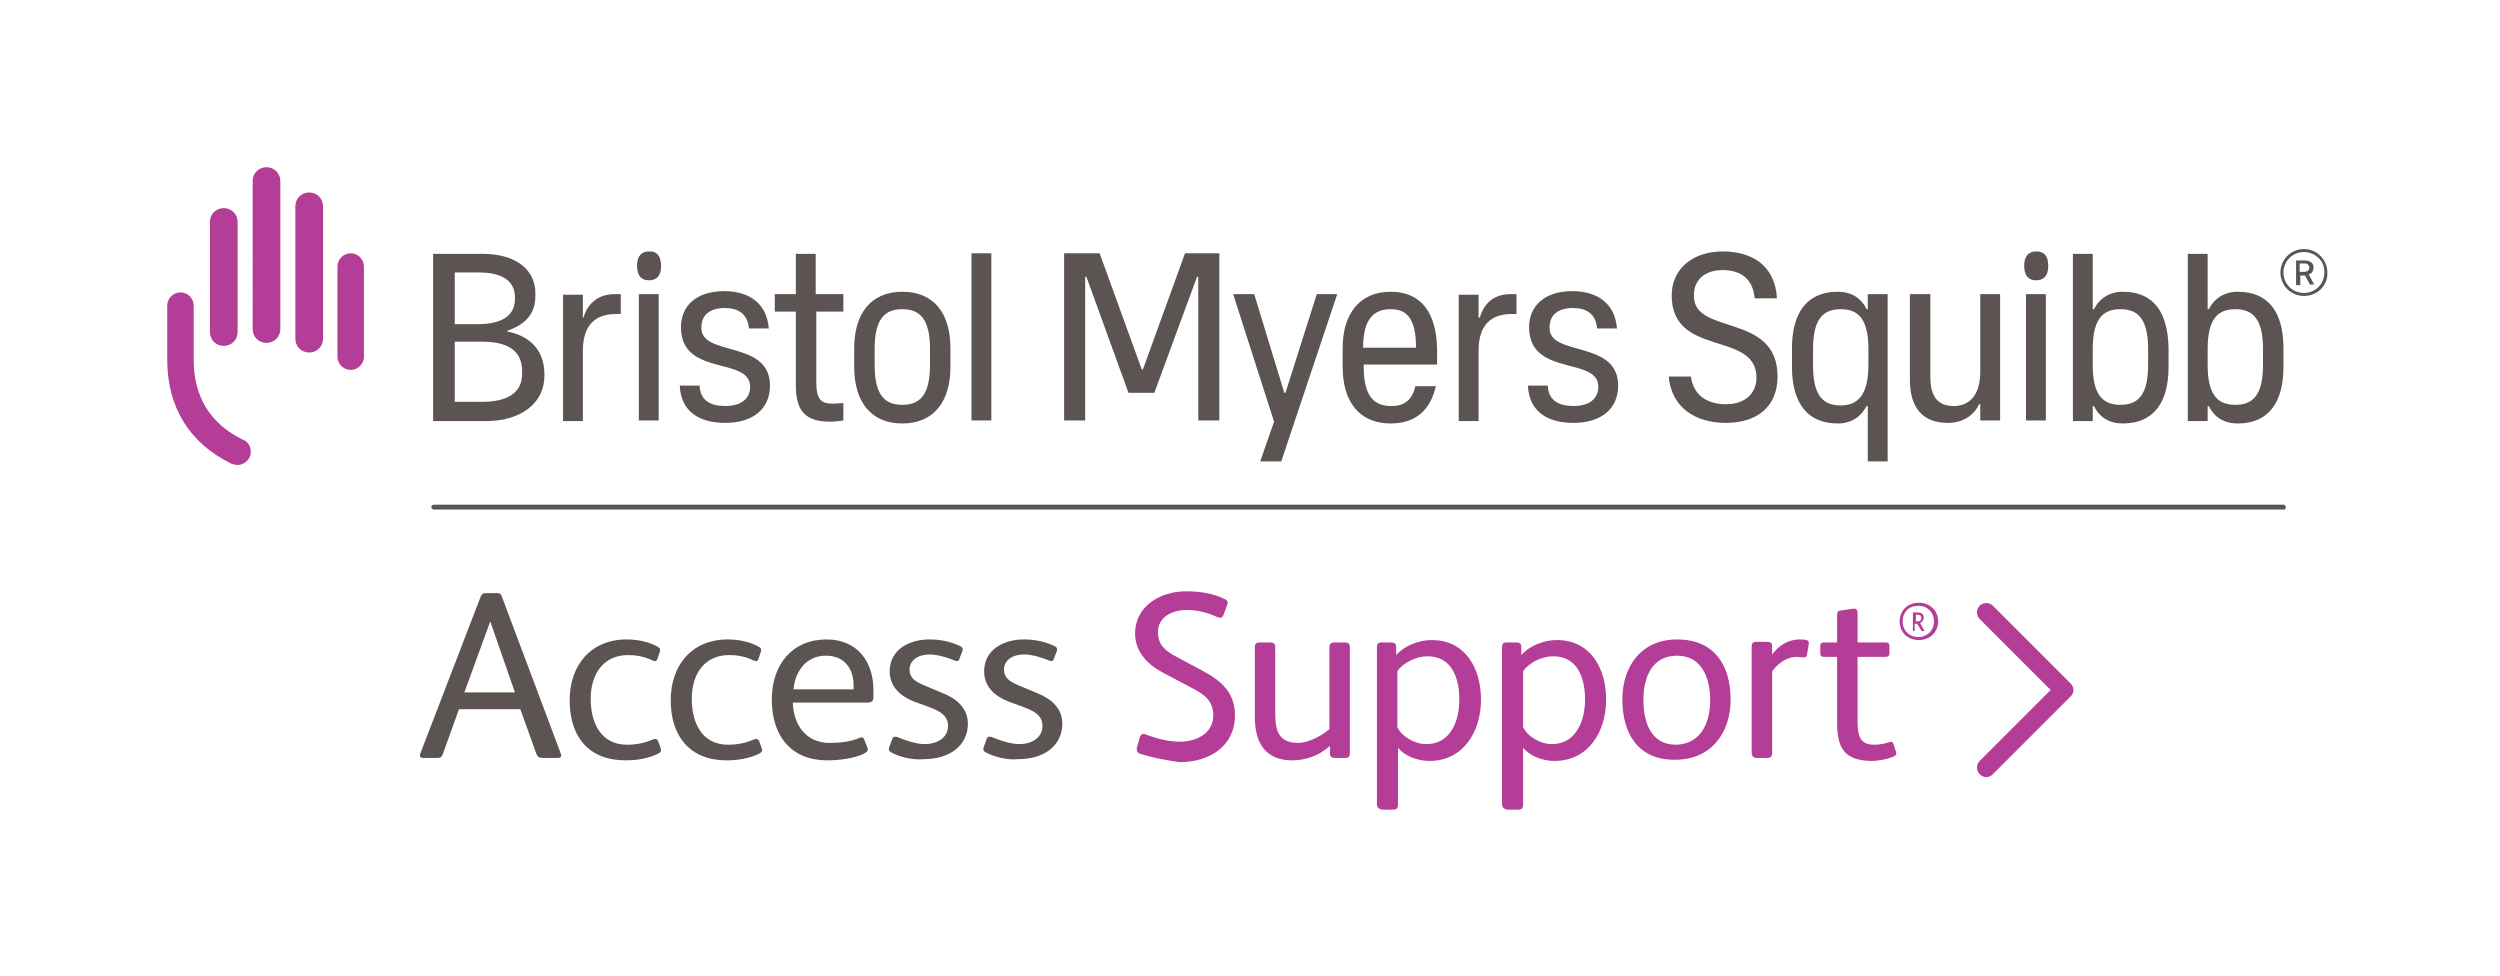
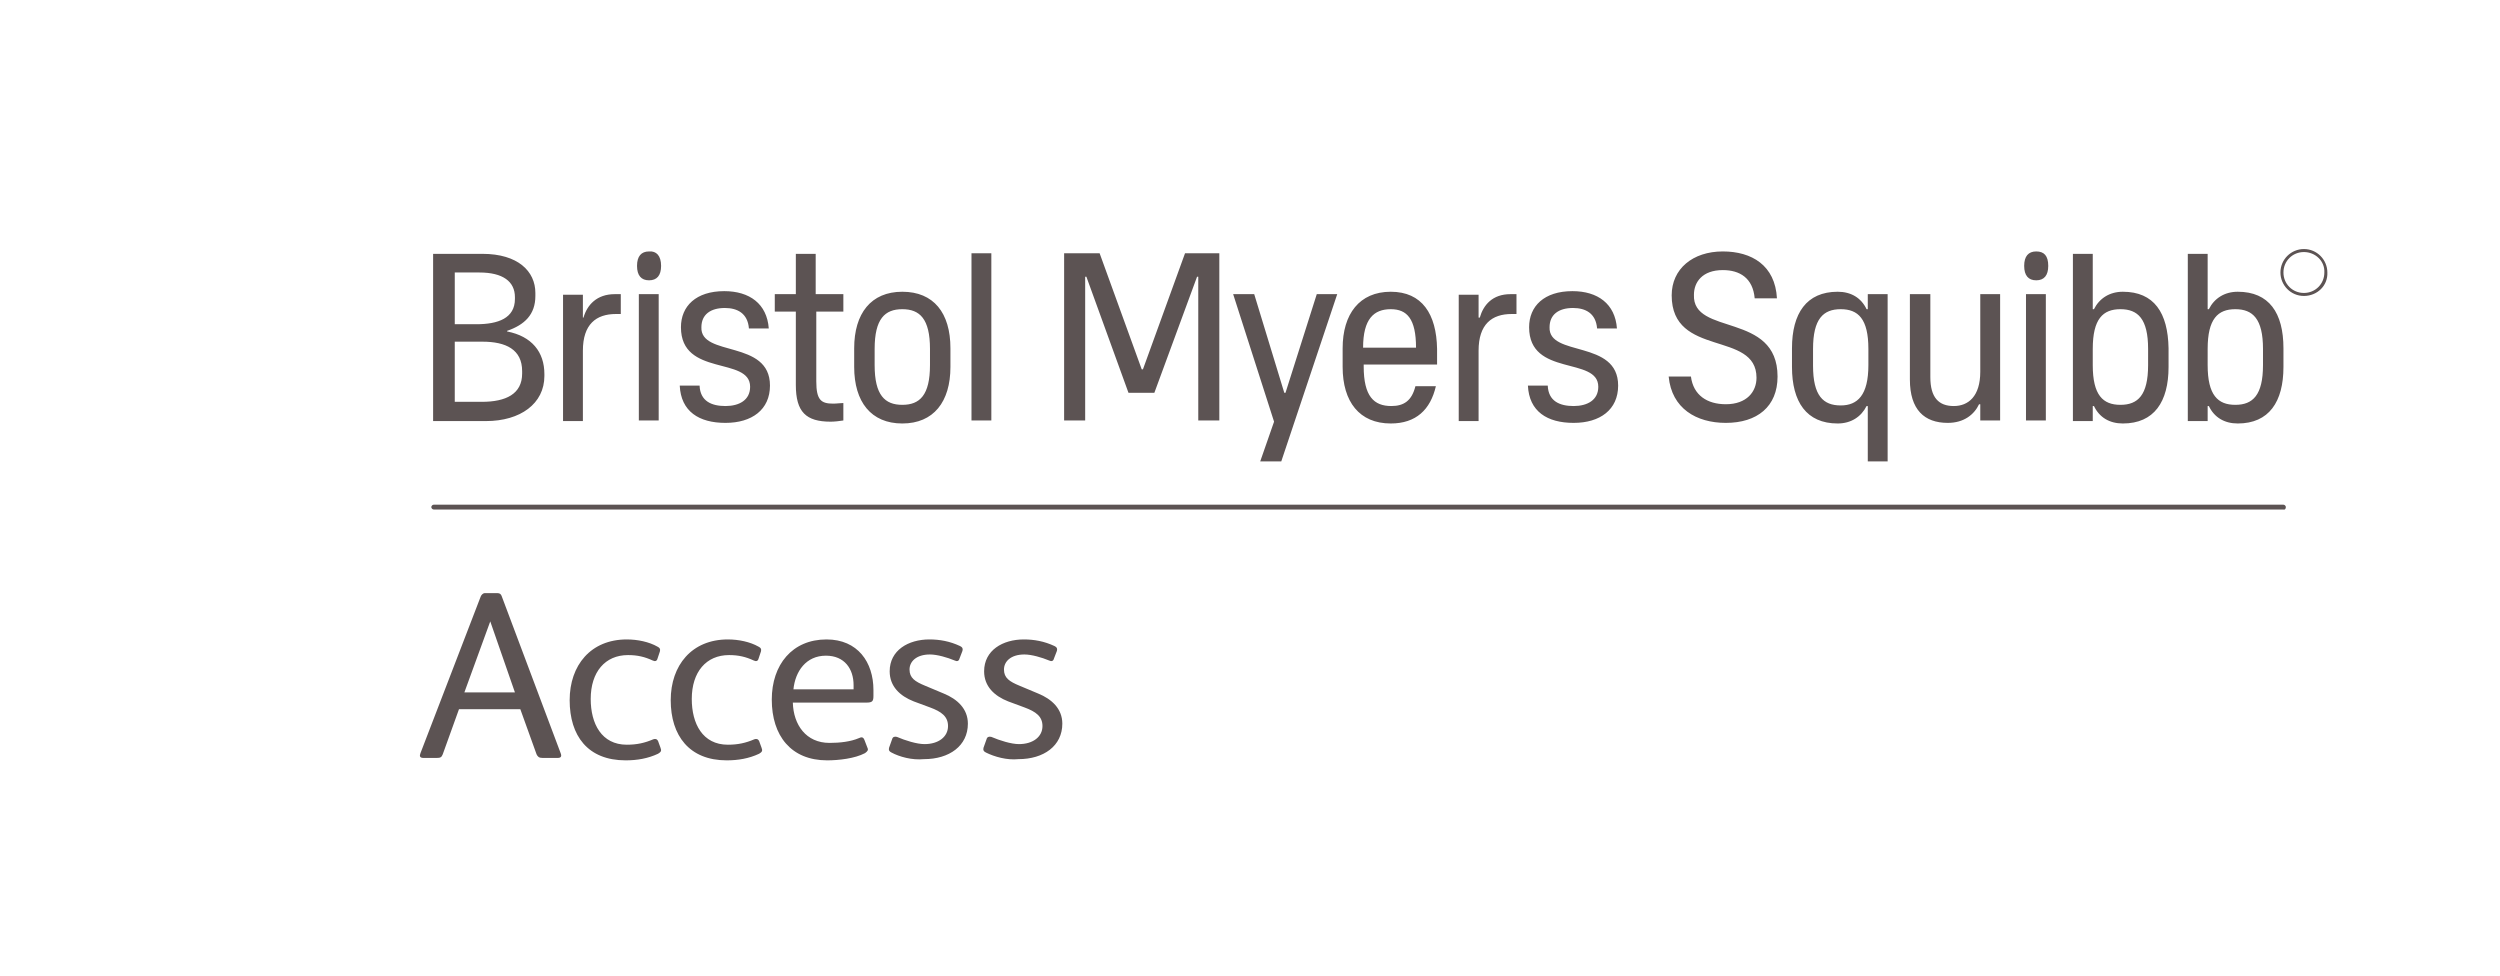
<svg xmlns="http://www.w3.org/2000/svg" version="1.1" x="0px" y="0px" viewBox="0 0 415.6 162.3" style="enable-background:new 0 0 415.6 162.3;" xml:space="preserve">
  <style type="text/css">
	.st0{fill:#B43E97;}
	.st1{fill:#5C5353;}
</style>
  <g id="Layer_1">
    <g>
-       <path class="st0" d="M189.5,125.3c-0.5-0.2-0.6-0.6-0.5-1l0.5-1.8c0.2-0.5,0.6-0.6,1-0.4c1.8,0.7,3.8,1.2,5.6,1.2    c2.7,0,5.6-1.3,5.6-4.4c0-2.2-1.3-3.4-3.5-4.5l-5.1-2.7c-2.7-1.5-4.4-3.6-4.4-6.4c0-4.6,4.3-7,8.4-7c2.3,0,4.5,0.3,6.5,1.3    c0.5,0.2,0.6,0.5,0.4,1l-0.6,1.6c-0.2,0.5-0.5,0.6-1,0.4c-1.7-0.8-3.5-1.2-5.1-1.2c-2.2,0-4.8,1-4.8,3.7c0,2.1,1.2,3.1,3.1,4.1    l4.3,2.3c3.2,1.7,5.4,3.7,5.4,7.4c0,5.2-4.3,7.8-9.2,7.8C194,126.4,191.7,126,189.5,125.3z M208.6,119.2v-11.6    c0-0.6,0.3-0.8,0.8-0.8h1.8c0.5,0,0.8,0.2,0.8,0.8v11.1c0,2.8,0.6,4.8,3.8,4.8c1.7,0,4-1.2,5.2-2.3v-13.6c0-0.6,0.3-0.8,0.8-0.8    h1.8c0.5,0,0.8,0.2,0.8,0.8v17.6c0,0.6-0.2,0.8-0.8,0.8h-1.7c-0.5,0-0.8-0.2-0.8-0.7l0-1.3c-1.8,1.6-4,2.4-6.3,2.4    C210.3,126.4,208.6,123.4,208.6,119.2z M228.9,133.7v-26.1c0-0.6,0.2-0.8,0.8-0.8h1.6c0.5,0,0.8,0.2,0.8,0.7l0,1.4    c1.3-1.5,3.7-2.5,5.9-2.5c5.6,0,8.2,4.7,8.2,9.9c0,5.3-2.9,10.2-8.6,10.2c-1.9,0-4.1-0.8-5.2-2.2v9.5c0,0.6-0.3,0.8-0.8,0.8h-1.8    C229.2,134.5,228.9,134.2,228.9,133.7z M242.6,116.3c0-3.5-1.2-7.2-5.3-7.2c-1.9,0-4.1,1.1-5,2.5v9.3c0.8,1.6,2.9,2.8,4.8,2.8    C241.2,123.7,242.6,119.8,242.6,116.3z M249.7,133.7v-26.1c0-0.6,0.2-0.8,0.8-0.8h1.6c0.5,0,0.8,0.2,0.8,0.7l0,1.4    c1.3-1.5,3.7-2.5,5.9-2.5c5.6,0,8.2,4.7,8.2,9.9c0,5.3-2.9,10.2-8.6,10.2c-1.9,0-4.1-0.8-5.2-2.2v9.5c0,0.6-0.3,0.8-0.8,0.8h-1.8    C250,134.5,249.7,134.2,249.7,133.7z M263.5,116.3c0-3.5-1.2-7.2-5.3-7.2c-1.9,0-4.1,1.1-5,2.5v9.3c0.8,1.6,2.9,2.8,4.8,2.8    C262,123.7,263.5,119.8,263.5,116.3z M269.7,116.3c0-5.6,3.2-10,9.1-10c6.2,0,8.9,4.3,8.9,10c0,5.6-3.3,10-9.2,10    C272.4,126.4,269.7,122,269.7,116.3z M284.3,116.4c0-3.7-1.4-7.4-5.5-7.4c-4.3,0-5.6,3.8-5.6,7.3c0,3.7,1.2,7.5,5.4,7.5    C282.8,123.7,284.3,120.1,284.3,116.4z M291.2,125.1v-17.6c0-0.6,0.2-0.8,0.8-0.8h1.8c0.5,0,0.8,0.2,0.8,0.7l0,1.4    c1-1.3,2.4-2.5,4.7-2.5c0.9,0,1.5,0.1,1.4,0.7l-0.3,1.8c0,0.3-0.2,0.5-0.6,0.5c-0.2,0-0.6-0.1-1.2-0.1c-1.4,0-2.9,0.9-4,2.4v13.6    c0,0.6-0.3,0.8-0.8,0.8H292C291.5,126,291.2,125.7,291.2,125.1z M305.4,120.1v-10.9h-2.2c-0.4,0-0.6-0.2-0.6-0.6v-1.2    c0-0.4,0.2-0.6,0.6-0.6h2.2v-4.5c0-0.5,0.1-0.8,0.6-0.8l2-0.3c0.6-0.1,0.8,0.2,0.8,0.7v4.9h4.7c0.4,0,0.6,0.2,0.6,0.6v1.2    c0,0.4-0.2,0.6-0.6,0.6h-4.7v10.7c0,2.6,0.5,3.9,2.8,3.9c0.9,0,1.8-0.2,2.4-0.4c0.4-0.2,0.7-0.1,0.8,0.4l0.4,1.2    c0.1,0.4,0,0.6-0.5,0.8c-0.9,0.4-2.4,0.7-3.7,0.7C306.4,126.4,305.4,124.1,305.4,120.1z M331.3,128.7l12.9-12.9    c0.3-0.3,0.5-0.7,0.5-1.1s-0.2-0.8-0.5-1.1l-12.9-12.9c-0.6-0.6-1.6-0.6-2.2,0c-0.6,0.6-0.6,1.6,0,2.2l11.8,11.8l-11.8,11.8    c-0.6,0.6-0.6,1.6,0,2.2c0.3,0.3,0.7,0.5,1.1,0.5S331,129,331.3,128.7z M315.8,103.3c0-1.8,1.3-3.1,3.2-3.1c1.8,0,3.2,1.3,3.2,3.1    c0,1.8-1.4,3.1-3.2,3.1C317.1,106.4,315.8,105.1,315.8,103.3z M321.5,103.3c0-1.5-1.1-2.6-2.6-2.6s-2.6,1-2.6,2.6    c0,1.5,1.1,2.6,2.6,2.6S321.5,104.8,321.5,103.3z M318,104.8v-2.9c0-0.1,0-0.1,0.1-0.1h0.6c0.6,0,1.1,0.2,1.1,0.9    c0,0.4-0.3,0.7-0.6,0.9l0.7,1.2c0,0.1,0,0.1-0.1,0.1h-0.3c-0.1,0-0.1,0-0.1-0.1l-0.7-1.1h-0.4v1.1c0,0.1,0,0.1-0.1,0.1h-0.3    C318.1,104.9,318,104.8,318,104.8z M318.8,103.3c0.4,0,0.6-0.2,0.6-0.6c0-0.4-0.3-0.5-0.7-0.5h-0.2v1.1H318.8z M56.1,59.3    c0,1.2,1,2.2,2.2,2.2c1.2,0,2.2-1,2.2-2.2V44.3c0-1.2-1-2.2-2.2-2.2c-1.2,0-2.2,1-2.2,2.2V59.3z M49.1,56.3c0,1.3,1,2.3,2.3,2.3    c1.3,0,2.3-1,2.3-2.3V34.3c0-1.3-1-2.3-2.3-2.3c-1.3,0-2.3,1-2.3,2.3V56.3z M42,54.7c0,1.3,1,2.3,2.3,2.3c1.3,0,2.3-1,2.3-2.3    V30.1c0-1.3-1-2.3-2.3-2.3c-1.3,0-2.3,1-2.3,2.3V54.7z M34.9,55.2c0,1.3,1,2.3,2.3,2.3c1.3,0,2.3-1,2.3-2.3V36.9    c0-1.3-1-2.3-2.3-2.3c-1.3,0-2.3,1-2.3,2.3V55.2z M41.5,76c-0.4,0.8-1.2,1.3-2,1.3c-0.3,0-0.7-0.1-1-0.2    c-7-3.4-10.7-9.4-10.7-17.3v-9c0-1.2,1-2.2,2.2-2.2c1.2,0,2.2,1,2.2,2.2v9c0,6.2,2.8,10.7,8.2,13.3C41.5,73.5,42,74.9,41.5,76" />
      <path class="st1" d="M69.9,125.2l10-26c0.1-0.3,0.4-0.6,0.7-0.6h2.1c0.4,0,0.6,0.2,0.7,0.5l9.8,26.1c0.2,0.5,0.1,0.8-0.5,0.8h-2.5    c-0.6,0-0.8-0.2-1-0.6l-2.7-7.5H76.3l-2.7,7.5c-0.2,0.5-0.4,0.6-1,0.6h-2.2C69.8,126,69.7,125.7,69.9,125.2z M85.6,115.1    l-4.1-11.8h0l-4.3,11.8H85.6z M94.7,116.4c0-5.8,3.5-10.1,9.5-10.1c1.8,0,3.7,0.4,5.1,1.2c0.4,0.2,0.5,0.4,0.4,0.8l-0.4,1.2    c-0.1,0.4-0.4,0.5-0.8,0.3c-1.3-0.6-2.5-0.9-4.1-0.9c-3.8,0-6.2,2.8-6.2,7.3c0,4.1,1.8,7.6,6,7.6c1.7,0,3-0.3,4.4-0.9    c0.3-0.1,0.6-0.1,0.8,0.3l0.4,1.1c0.2,0.5,0.1,0.7-0.4,1c-1.7,0.8-3.5,1.1-5.4,1.1C97.7,126.4,94.7,122.3,94.7,116.4z     M111.5,116.4c0-5.8,3.5-10.1,9.5-10.1c1.8,0,3.7,0.4,5.1,1.2c0.4,0.2,0.5,0.4,0.4,0.8l-0.4,1.2c-0.1,0.4-0.4,0.5-0.8,0.3    c-1.3-0.6-2.5-0.9-4.1-0.9c-3.8,0-6.2,2.8-6.2,7.3c0,4.1,1.8,7.6,6,7.6c1.7,0,3-0.3,4.4-0.9c0.3-0.1,0.6-0.1,0.8,0.3l0.4,1.1    c0.2,0.5,0.1,0.7-0.4,1c-1.7,0.8-3.5,1.1-5.4,1.1C114.6,126.4,111.5,122.3,111.5,116.4z M128.3,116.3c0-5.8,3.4-10,9.1-10    c5.2,0,7.8,3.8,7.8,8.4v1c0,0.9-0.2,1.1-1.2,1.1h-12.2c0.1,3.7,2.2,6.7,6.1,6.7c1.7,0,3.5-0.2,4.9-0.8c0.4-0.2,0.7-0.2,0.9,0.3    l0.5,1.3c0.2,0.4,0,0.6-0.4,0.9c-1.7,0.9-4.4,1.2-6.3,1.2C131.5,126.4,128.3,122.3,128.3,116.3z M141.9,114.6v-0.7    c0-2.7-1.5-4.9-4.6-4.9c-3.3,0-5.1,2.6-5.4,5.6H141.9z M148.2,125.1c-0.4-0.2-0.5-0.4-0.4-0.8l0.5-1.4c0.1-0.4,0.4-0.5,0.8-0.4    c1.4,0.6,3.3,1.2,4.6,1.2c2.3,0,3.9-1.2,3.9-3c0-1.6-1.1-2.4-3-3.1l-2.7-1c-2.3-0.9-4-2.5-4-5c0-3.5,3.1-5.3,6.6-5.3    c1.7,0,3.4,0.3,5.1,1.1c0.4,0.2,0.5,0.4,0.4,0.8l-0.5,1.3c-0.1,0.4-0.4,0.5-0.8,0.3c-1.2-0.5-2.9-1-4.1-1c-2.3,0-3.4,1.2-3.4,2.5    c0,1.4,0.9,2,2.6,2.7l3.1,1.3c2.2,0.9,4,2.5,4,5c0,3.7-3.1,5.9-7.3,5.9C151.6,126.4,149.5,125.8,148.2,125.1z M163.9,125.1    c-0.4-0.2-0.5-0.4-0.4-0.8l0.5-1.4c0.1-0.4,0.4-0.5,0.8-0.4c1.4,0.6,3.3,1.2,4.6,1.2c2.3,0,3.9-1.2,3.9-3c0-1.6-1.1-2.4-3-3.1    l-2.7-1c-2.3-0.9-4-2.5-4-5c0-3.5,3.1-5.3,6.6-5.3c1.7,0,3.4,0.3,5.1,1.1c0.4,0.2,0.5,0.4,0.4,0.8l-0.5,1.3    c-0.1,0.4-0.4,0.5-0.8,0.3c-1.2-0.5-2.9-1-4.1-1c-2.3,0-3.4,1.2-3.4,2.5c0,1.4,0.9,2,2.6,2.7l3.1,1.3c2.2,0.9,4,2.5,4,5    c0,3.7-3.1,5.9-7.3,5.9C167.4,126.4,165.3,125.8,163.9,125.1z M340.5,44.2c0,1.6-0.7,2.4-2,2.4s-2-0.8-2-2.4c0-1.6,0.7-2.4,2-2.4    S340.5,42.5,340.5,44.2 M376.2,60.7c0,5-1.7,6.6-4.6,6.6c-2.9,0-4.6-1.6-4.6-6.6V58c0-5,1.7-6.6,4.6-6.6c2.9,0,4.6,1.6,4.6,6.6    V60.7z M372,48.5c-2.2,0-3.9,1.1-4.8,2.9H367v-2.5v-6.7h-3.3v27.8h3.3v-2.5h0.2c0.9,1.9,2.6,2.9,4.8,2.9c5.2,0,7.6-3.6,7.6-9.4    v-3.1C379.6,52,377.2,48.5,372,48.5 M357.1,60.7c0,5-1.7,6.6-4.6,6.6c-2.9,0-4.6-1.6-4.6-6.6V58c0-5,1.7-6.6,4.6-6.6    c2.9,0,4.6,1.6,4.6,6.6V60.7z M352.9,48.5c-2.2,0-3.9,1.1-4.8,2.9h-0.2v-2.5v-6.7h-3.3v27.8h3.3v-2.5h0.2c0.9,1.9,2.6,2.9,4.8,2.9    c5.2,0,7.6-3.6,7.6-9.4v-3.1C360.4,52,358.1,48.5,352.9,48.5 M336.8,48.9h3.3v21h-3.3V48.9z M329.2,48.9h3.3v21h-3.3v-2.7H329    c-0.8,1.7-2.5,3.1-5.2,3.1c-3.9,0-6.3-2.2-6.3-7.2V48.9h3.4v13.8c0,3.4,1.4,4.8,3.9,4.8c2.4,0,4.4-1.6,4.4-5.7V48.9z M306,67.4    c-2.9,0-4.6-1.6-4.6-6.6V58c0-5,1.7-6.6,4.6-6.6c2.9,0,4.6,1.6,4.6,6.6v2.7C310.6,65.7,308.8,67.4,306,67.4 M310.5,51.4h-0.2    c-0.9-1.9-2.6-2.9-4.8-2.9c-5.2,0-7.6,3.6-7.6,9.4v3.1c0,5.8,2.4,9.4,7.6,9.4c2.2,0,3.9-1.1,4.8-2.9h0.2v2.5v6.7h3.3V48.9h-3.3    V51.4z M295.5,62.6c0,5-3.4,7.7-8.6,7.7c-4.9,0-9-2.4-9.5-7.7h3.7c0.4,3.1,2.7,4.6,5.8,4.6c3.5,0,5.1-2.1,5.1-4.4    c0-7.9-14.1-3.3-14.1-13.7c0-4.4,3.5-7.3,8.5-7.3c4.8,0,8.7,2.3,9,7.8h-3.7c-0.3-3.4-2.5-4.7-5.3-4.7c-3.4,0-4.8,2-4.8,4.1    C281.3,55.9,295.5,51.8,295.5,62.6 M269,64.1c0,4-3,6.2-7.4,6.2c-4.4,0-7.4-1.9-7.6-6.2h3.3c0.1,2.6,2,3.4,4.3,3.4    c2.3,0,4.1-1,4.1-3.2c0-5.1-11.5-1.6-11.5-9.9c0-3.5,2.5-6,7.2-6c4.2,0,7.1,2.1,7.4,6.2h-3.3c-0.2-2.5-1.9-3.4-4-3.4    c-2.4,0-3.9,1.1-3.9,3.2C257.4,59.4,269,56.4,269,64.1 M251.1,48.9h1v3.3h-0.8c-3.3,0-5.5,1.7-5.5,6.1v11.7h-3.3v-21h3.3v3.8h0.2    C246.6,50.7,248.1,48.9,251.1,48.9 M231.2,51.4c2.7,0,4.2,1.6,4.2,6.4h-8.8C226.6,53,228.4,51.4,231.2,51.4 M231.2,48.5    c-5.2,0-8,3.7-8,9.4v3.1c0,5.8,2.8,9.4,8,9.4c4.2,0,6.6-2.3,7.5-6.2h-3.4c-0.6,2.4-1.9,3.3-4,3.3c-2.9,0-4.6-1.6-4.6-6.6v-0.3    h12.2v-2.6C238.8,52.2,236.4,48.5,231.2,48.5 M218.9,48.9h3.4l-9.3,27.8h-3.5l2.3-6.6L205,48.9h3.5l5,16.4h0.2L218.9,48.9z     M197,42.1h5.7v27.8h-3.5V46h-0.2l-7.1,19.3h-4.3l-7-19.3h-0.2v23.9h-3.5V42.1h5.9l7,19.3h0.2L197,42.1z M161.5,42.1h3.3v27.8    h-3.3V42.1z M154.6,60.7c0,5-1.7,6.6-4.6,6.6c-2.9,0-4.6-1.6-4.6-6.6V58c0-5,1.7-6.6,4.6-6.6c2.9,0,4.6,1.6,4.6,6.6V60.7z     M150,48.5c-5.2,0-8,3.6-8,9.4v3.1c0,5.8,2.8,9.4,8,9.4c5.2,0,8-3.6,8-9.4v-3.1C158,52,155.2,48.5,150,48.5 M135.7,48.9h4.5v2.9    h-4.5v11.6c0,3.1,0.8,3.7,2.8,3.7c0.6,0,1.2-0.1,1.7-0.1v2.9c-0.6,0.1-1.5,0.2-2.1,0.2c-4.1,0-5.8-1.6-5.8-6.1V51.8h-3.5v-2.9h3.5    v-6.7h3.3V48.9z M128,64.1c0,4-3,6.2-7.4,6.2c-4.4,0-7.4-1.9-7.6-6.2h3.3c0.1,2.6,2,3.4,4.3,3.4c2.3,0,4.1-1,4.1-3.2    c0-5.1-11.5-1.6-11.5-9.9c0-3.5,2.5-6,7.2-6c4.2,0,7.1,2.1,7.4,6.2h-3.3c-0.2-2.5-1.9-3.4-4-3.4c-2.4,0-3.9,1.1-3.9,3.2    C116.4,59.4,128,56.4,128,64.1 M109.9,44.2c0,1.6-0.7,2.4-2,2.4c-1.3,0-2-0.8-2-2.4c0-1.6,0.7-2.4,2-2.4    C109.1,41.7,109.9,42.5,109.9,44.2 M106.2,48.9h3.3v21h-3.3V48.9z M102.2,48.9h1v3.3h-0.8c-3.3,0-5.5,1.7-5.5,6.1v11.7h-3.3v-21    h3.3v3.8H97C97.6,50.7,99.2,48.9,102.2,48.9 M86.8,62.1c0,3.4-2.7,4.7-6.7,4.7h-4.5v-10h4.6c3.9,0,6.6,1.3,6.6,4.9V62.1z     M75.6,45.3h4.1c3.9,0,5.9,1.5,5.9,4.1v0.3c0,3.2-2.8,4.2-6.4,4.2h-3.6V45.3z M84.3,55.1l0-0.1c2.9-1,4.7-2.7,4.7-5.8v-0.5    c0-3.6-2.9-6.5-8.8-6.5h-8.2v27.8h8.8c5.7,0,9.7-2.9,9.7-7.5v-0.3C90.5,58.5,88.4,55.9,84.3,55.1 M380,84.3c0-0.2-0.2-0.4-0.4-0.4    H72.1c-0.2,0-0.4,0.2-0.4,0.4c0,0.2,0.2,0.4,0.4,0.4h307.5C379.8,84.8,380,84.6,380,84.3z" />
    </g>
    <g>
      <g>
        <path class="st1" d="M383,49.2c-2.2,0-3.9-1.8-3.9-3.9c0-2.2,1.8-3.9,3.9-3.9c2.2,0,3.9,1.8,3.9,3.9     C387,47.5,385.2,49.2,383,49.2z M383,41.9c-1.9,0-3.4,1.5-3.4,3.4c0,1.9,1.5,3.4,3.4,3.4c1.9,0,3.4-1.5,3.4-3.4     C386.5,43.4,384.9,41.9,383,41.9z" />
      </g>
      <g>
-         <path class="st1" d="M383.2,45.8h-0.8v1.6h-0.7v-4.1h1.4c0.5,0,0.8,0.1,1.1,0.3c0.3,0.2,0.4,0.5,0.4,0.9c0,0.3-0.1,0.5-0.2,0.7     c-0.1,0.2-0.3,0.3-0.6,0.4l0.9,1.7v0H384L383.2,45.8z M382.4,45.2h0.7c0.2,0,0.4-0.1,0.6-0.2c0.1-0.1,0.2-0.3,0.2-0.5     c0-0.2-0.1-0.4-0.2-0.5c-0.1-0.1-0.3-0.2-0.6-0.2h-0.8V45.2z" />
-       </g>
+         </g>
    </g>
  </g>
  <g id="Layer_2">
</g>
</svg>